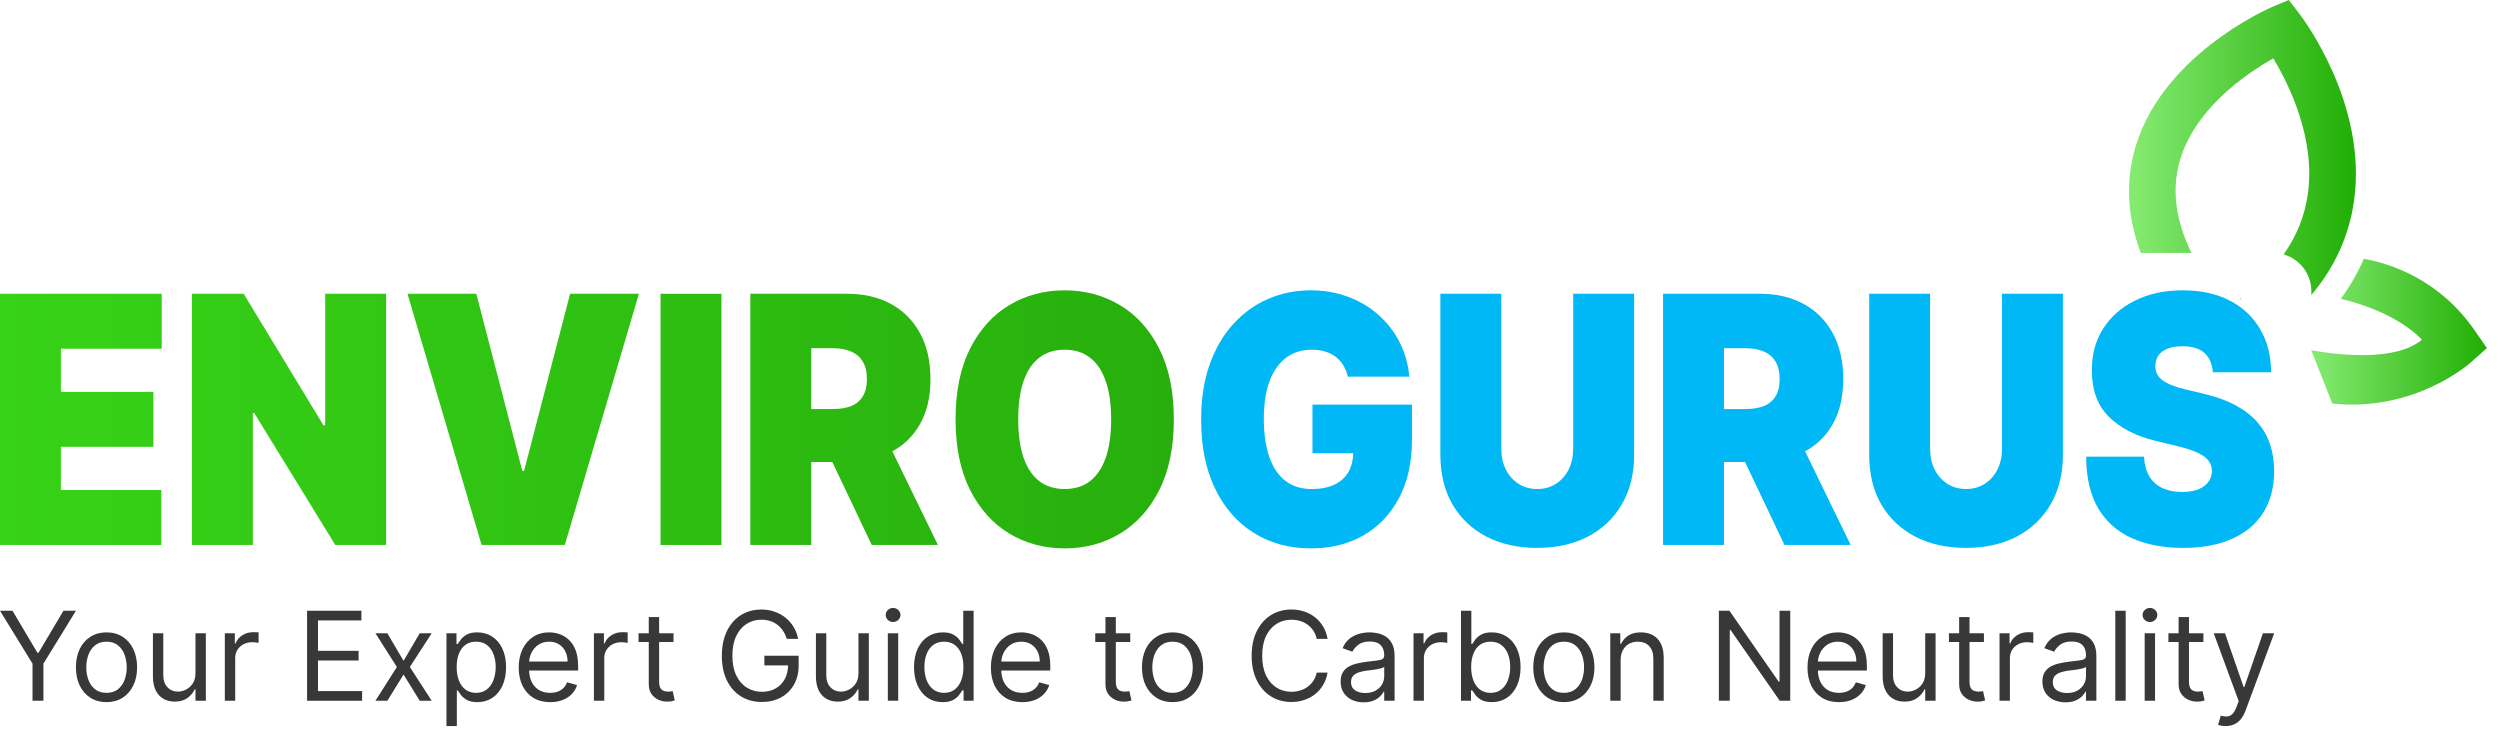
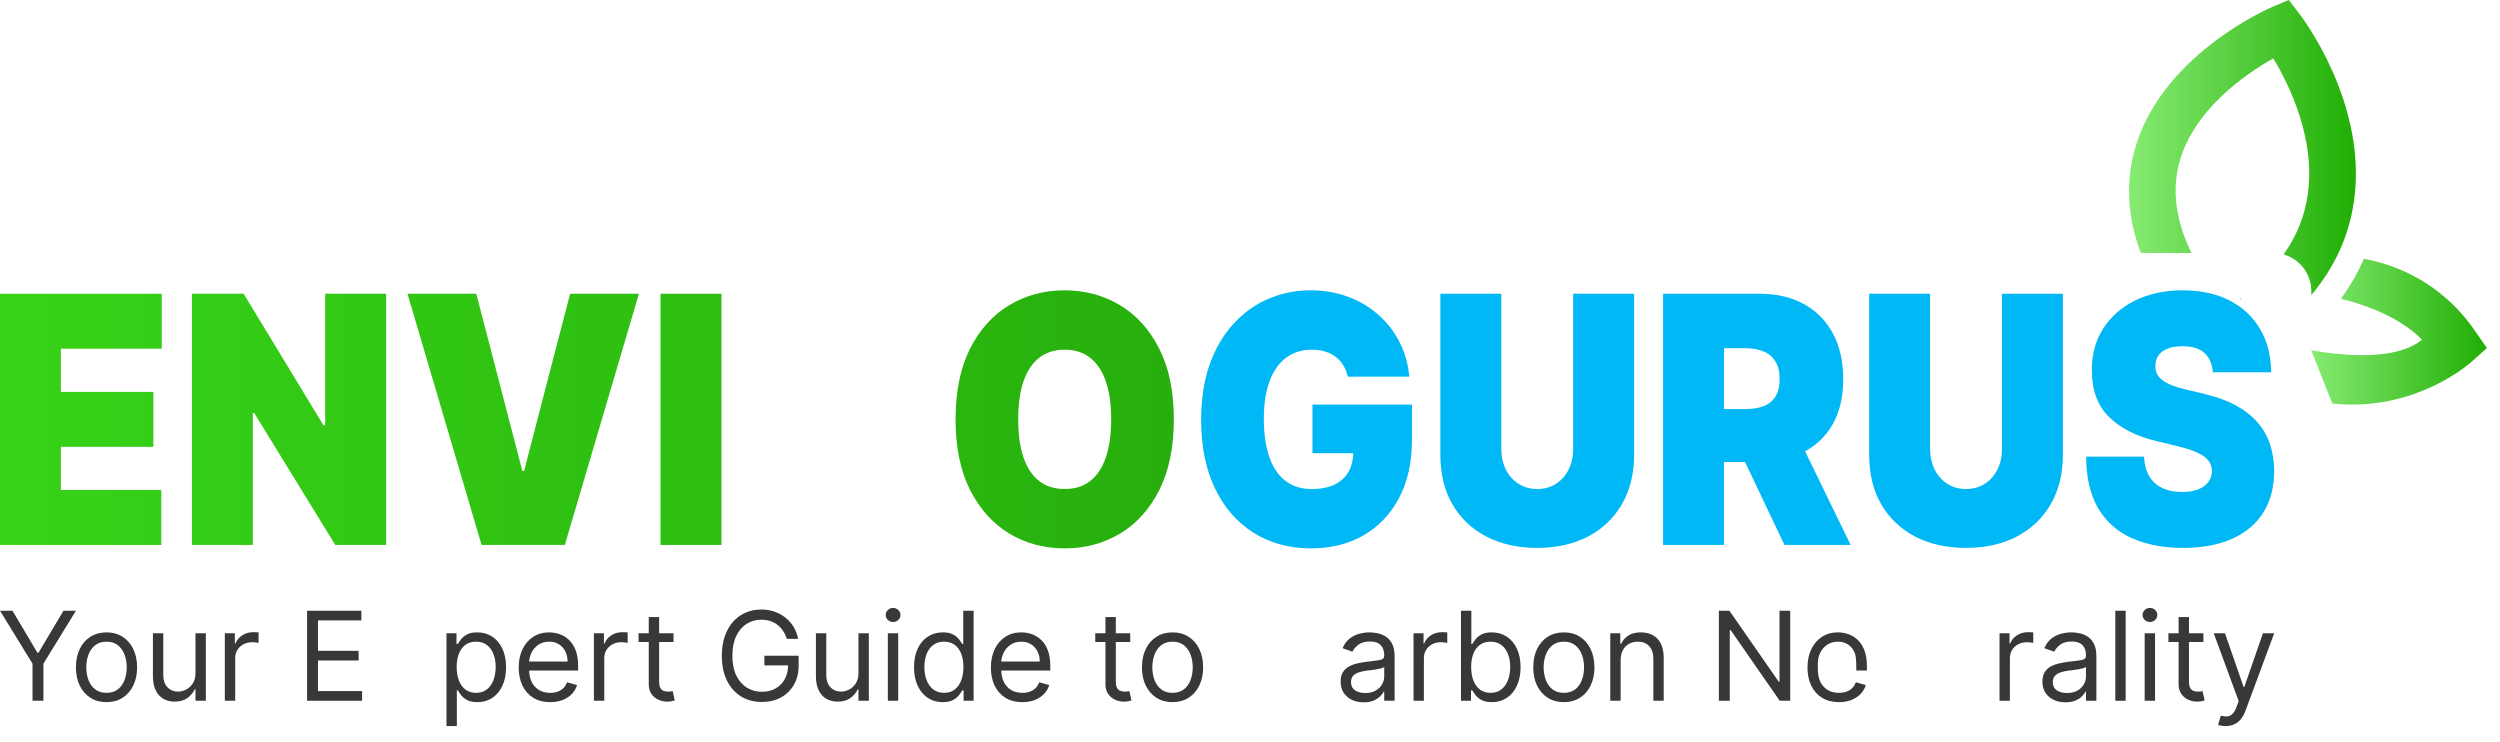
<svg xmlns="http://www.w3.org/2000/svg" width="155" height="46" viewBox="0 0 155 46" fill="none">
  <g clip-path="url(#clip0_7_1222)">
    <path d="M138.88 18.488C138.88 18.488 138.9 18.474 138.907 18.468L138.961 18.61L138.873 18.495L138.88 18.488Z" fill="url(#paint0_linear_7_1222)" />
    <path d="M145.948 12.46C145.644 14.612 144.758 16.567 143.303 18.292V18.055C143.303 16.973 142.58 16.059 141.585 15.775C142.39 14.639 142.891 13.394 143.08 12.061C143.581 8.591 141.917 5.236 140.943 3.619C139.218 4.593 135.91 6.853 135.078 10.228C134.658 11.926 134.929 13.752 135.869 15.68H132.73C131.939 13.59 131.79 11.527 132.284 9.531C133.779 3.538 140.584 0.561 140.868 0.433L141.903 0L142.586 0.886C142.756 1.109 146.801 6.447 145.948 12.467V12.46Z" fill="url(#paint1_linear_7_1222)" />
    <path d="M144.609 25.029L143.297 21.714C145.036 22.026 148.526 22.425 150.163 21.058C148.702 19.57 146.368 18.812 145.13 18.528C145.705 17.744 146.179 16.918 146.558 16.046C148.188 16.337 151.252 17.304 153.464 20.537L154.188 21.579L153.241 22.425C153.072 22.587 149.683 25.55 144.616 25.022L144.609 25.029Z" fill="url(#paint2_linear_7_1222)" />
  </g>
  <path d="M0 33.787V18.213H10.027V21.62H3.777V24.297H9.511V27.703H3.777V30.38H10V33.787H0Z" fill="url(#paint3_linear_7_1222)" />
  <path d="M23.939 18.213V33.787H20.787L15.76 25.605H15.678V33.787H11.901V18.213H15.107L20.053 26.365H20.162V18.213H23.939Z" fill="url(#paint4_linear_7_1222)" />
  <path d="M29.531 18.213L32.384 29.194H32.493L35.346 18.213H39.612L35.02 33.787H29.857L25.264 18.213H29.531Z" fill="url(#paint5_linear_7_1222)" />
  <path d="M44.73 18.213V33.787H40.953V18.213H44.73Z" fill="url(#paint6_linear_7_1222)" />
-   <path d="M46.52 33.787V18.213H52.526C53.558 18.213 54.462 18.423 55.236 18.844C56.011 19.265 56.613 19.871 57.043 20.662C57.474 21.453 57.689 22.401 57.689 23.506C57.689 24.621 57.467 25.561 57.023 26.327C56.584 27.093 55.965 27.671 55.168 28.061C54.376 28.451 53.45 28.646 52.39 28.646H48.803V25.361H51.629C52.073 25.361 52.451 25.3 52.763 25.179C53.08 25.052 53.323 24.852 53.49 24.578C53.662 24.304 53.748 23.947 53.748 23.506C53.748 23.06 53.662 22.697 53.49 22.418C53.323 22.134 53.08 21.927 52.763 21.795C52.451 21.658 52.073 21.589 51.629 21.589H50.297V33.787H46.52ZM54.672 26.639L58.151 33.787H54.047L50.651 26.639H54.672Z" fill="url(#paint7_linear_7_1222)" />
  <path d="M72.778 26C72.778 27.734 72.476 29.197 71.874 30.388C71.272 31.574 70.459 32.474 69.435 33.087C68.412 33.696 67.27 34 66.011 34C64.743 34 63.597 33.693 62.573 33.08C61.554 32.461 60.744 31.559 60.141 30.373C59.544 29.181 59.245 27.724 59.245 26C59.245 24.266 59.544 22.806 60.141 21.62C60.744 20.428 61.554 19.529 62.573 18.92C63.597 18.307 64.743 18 66.011 18C67.27 18 68.412 18.307 69.435 18.92C70.459 19.529 71.272 20.428 71.874 21.62C72.476 22.806 72.778 24.266 72.778 26ZM68.892 26C68.892 25.067 68.781 24.281 68.559 23.643C68.341 22.999 68.017 22.512 67.587 22.183C67.162 21.848 66.636 21.681 66.011 21.681C65.386 21.681 64.858 21.848 64.428 22.183C64.002 22.512 63.679 22.999 63.457 23.643C63.239 24.281 63.13 25.067 63.13 26C63.13 26.933 63.239 27.721 63.457 28.365C63.679 29.004 64.002 29.491 64.428 29.825C64.858 30.155 65.386 30.319 66.011 30.319C66.636 30.319 67.162 30.155 67.587 29.825C68.017 29.491 68.341 29.004 68.559 28.365C68.781 27.721 68.892 26.933 68.892 26Z" fill="url(#paint8_linear_7_1222)" />
  <path d="M83.561 23.354C83.502 23.085 83.409 22.849 83.282 22.646C83.156 22.439 82.997 22.264 82.807 22.122C82.621 21.975 82.404 21.866 82.155 21.795C81.91 21.719 81.641 21.681 81.346 21.681C80.712 21.681 80.171 21.85 79.722 22.19C79.279 22.53 78.939 23.019 78.703 23.658C78.472 24.297 78.357 25.067 78.357 25.97C78.357 26.882 78.468 27.663 78.69 28.312C78.912 28.961 79.242 29.457 79.682 29.802C80.121 30.147 80.667 30.319 81.319 30.319C81.894 30.319 82.372 30.226 82.752 30.038C83.137 29.85 83.425 29.584 83.615 29.239C83.805 28.895 83.901 28.489 83.901 28.023L84.553 28.099H81.373V25.087H87.542V27.247C87.542 28.667 87.272 29.881 86.734 30.89C86.199 31.893 85.461 32.664 84.519 33.202C83.581 33.734 82.506 34 81.292 34C79.938 34 78.749 33.678 77.725 33.034C76.701 32.39 75.902 31.473 75.327 30.281C74.756 29.09 74.471 27.673 74.471 26.03C74.471 24.743 74.645 23.602 74.994 22.608C75.347 21.615 75.837 20.776 76.462 20.091C77.087 19.402 77.809 18.882 78.629 18.532C79.448 18.177 80.327 18 81.265 18C82.089 18 82.854 18.132 83.561 18.395C84.272 18.654 84.899 19.024 85.443 19.506C85.991 19.982 86.432 20.547 86.767 21.201C87.103 21.855 87.306 22.573 87.379 23.354H83.561Z" fill="#00B8F5" />
  <path d="M97.537 18.213H101.315V28.19C101.315 29.376 101.061 30.403 100.554 31.27C100.051 32.132 99.349 32.798 98.448 33.27C97.546 33.736 96.5 33.97 95.309 33.97C94.109 33.97 93.058 33.736 92.157 33.27C91.255 32.798 90.553 32.132 90.051 31.27C89.552 30.403 89.303 29.376 89.303 28.19V18.213H93.081V27.825C93.081 28.307 93.176 28.738 93.366 29.118C93.556 29.493 93.819 29.787 94.154 30C94.494 30.213 94.879 30.319 95.309 30.319C95.744 30.319 96.129 30.213 96.464 30C96.799 29.787 97.062 29.493 97.252 29.118C97.442 28.738 97.537 28.307 97.537 27.825V18.213Z" fill="#00B8F5" />
  <path d="M103.11 33.787V18.213H109.115C110.148 18.213 111.052 18.423 111.826 18.844C112.601 19.265 113.203 19.871 113.633 20.662C114.064 21.453 114.279 22.401 114.279 23.506C114.279 24.621 114.057 25.561 113.613 26.327C113.174 27.093 112.555 27.671 111.758 28.061C110.966 28.451 110.039 28.646 108.98 28.646H105.392V25.361H108.219C108.663 25.361 109.041 25.3 109.353 25.179C109.67 25.052 109.913 24.852 110.08 24.578C110.252 24.304 110.338 23.947 110.338 23.506C110.338 23.06 110.252 22.697 110.08 22.418C109.913 22.134 109.67 21.927 109.353 21.795C109.041 21.658 108.663 21.589 108.219 21.589H106.887V33.787H103.11ZM111.262 26.639L114.741 33.787H110.637L107.24 26.639H111.262Z" fill="#00B8F5" />
  <path d="M124.123 18.213H127.9V28.19C127.9 29.376 127.646 30.403 127.139 31.27C126.636 32.132 125.934 32.798 125.033 33.27C124.132 33.736 123.086 33.97 121.894 33.97C120.694 33.97 119.643 33.736 118.742 33.27C117.841 32.798 117.139 32.132 116.636 31.27C116.138 30.403 115.889 29.376 115.889 28.19V18.213H119.666V27.825C119.666 28.307 119.761 28.738 119.951 29.118C120.142 29.493 120.404 29.787 120.739 30C121.079 30.213 121.464 30.319 121.894 30.319C122.329 30.319 122.714 30.213 123.049 30C123.384 29.787 123.647 29.493 123.837 29.118C124.028 28.738 124.123 28.307 124.123 27.825V18.213Z" fill="#00B8F5" />
  <path d="M137.196 23.08C137.159 22.573 136.989 22.177 136.686 21.893C136.387 21.61 135.932 21.468 135.32 21.468C134.931 21.468 134.612 21.521 134.363 21.627C134.118 21.729 133.937 21.868 133.819 22.046C133.701 22.223 133.64 22.426 133.636 22.654C133.627 22.842 133.656 23.011 133.724 23.163C133.796 23.311 133.91 23.445 134.064 23.567C134.218 23.683 134.415 23.79 134.655 23.886C134.895 23.982 135.18 24.068 135.511 24.145L136.652 24.418C137.422 24.601 138.081 24.842 138.629 25.141C139.177 25.44 139.625 25.792 139.974 26.198C140.323 26.598 140.579 27.049 140.742 27.551C140.909 28.053 140.995 28.601 141 29.194C140.995 30.218 140.767 31.085 140.314 31.795C139.861 32.504 139.213 33.044 138.371 33.414C137.533 33.785 136.525 33.97 135.348 33.97C134.138 33.97 133.083 33.769 132.182 33.369C131.285 32.968 130.588 32.352 130.089 31.521C129.596 30.684 129.347 29.615 129.342 28.312H132.929C132.952 28.788 133.058 29.189 133.248 29.513C133.439 29.838 133.706 30.084 134.05 30.251C134.399 30.418 134.813 30.502 135.293 30.502C135.696 30.502 136.034 30.446 136.306 30.335C136.577 30.223 136.783 30.068 136.924 29.871C137.064 29.673 137.137 29.447 137.141 29.194C137.137 28.956 137.066 28.748 136.931 28.57C136.799 28.388 136.582 28.226 136.278 28.084C135.975 27.937 135.565 27.8 135.049 27.673L133.663 27.338C132.431 27.039 131.459 26.54 130.748 25.84C130.042 25.136 129.691 24.175 129.695 22.958C129.691 21.97 129.926 21.105 130.402 20.365C130.882 19.62 131.545 19.039 132.392 18.624C133.244 18.208 134.22 18 135.32 18C136.444 18 137.415 18.21 138.235 18.631C139.055 19.052 139.687 19.645 140.13 20.411C140.579 21.171 140.805 22.061 140.81 23.08H137.196Z" fill="#00B8F5" />
  <path d="M0 37.866H0.774L2.321 40.471H2.387L3.934 37.866H4.708L2.692 41.147V43.446H2.016V41.147L0 37.866Z" fill="#383838" />
  <path d="M6.603 43.533C6.225 43.533 5.894 43.444 5.609 43.264C5.325 43.084 5.104 42.832 4.944 42.509C4.786 42.186 4.707 41.808 4.707 41.376C4.707 40.94 4.786 40.559 4.944 40.234C5.104 39.909 5.325 39.656 5.609 39.477C5.894 39.297 6.225 39.207 6.603 39.207C6.981 39.207 7.312 39.297 7.595 39.477C7.88 39.656 8.102 39.909 8.26 40.234C8.42 40.559 8.5 40.94 8.5 41.376C8.5 41.808 8.42 42.186 8.26 42.509C8.102 42.832 7.88 43.084 7.595 43.264C7.312 43.444 6.981 43.533 6.603 43.533ZM6.603 42.956C6.89 42.956 7.126 42.882 7.312 42.735C7.497 42.588 7.634 42.395 7.723 42.155C7.812 41.915 7.857 41.655 7.857 41.376C7.857 41.096 7.812 40.835 7.723 40.594C7.634 40.352 7.497 40.157 7.312 40.008C7.126 39.859 6.89 39.784 6.603 39.784C6.316 39.784 6.08 39.859 5.895 40.008C5.71 40.157 5.572 40.352 5.483 40.594C5.394 40.835 5.35 41.096 5.35 41.376C5.35 41.655 5.394 41.915 5.483 42.155C5.572 42.395 5.71 42.588 5.895 42.735C6.08 42.882 6.316 42.956 6.603 42.956Z" fill="#383838" />
  <path d="M12.119 41.735V39.261H12.762V43.446H12.119V42.738H12.075C11.977 42.95 11.824 43.131 11.617 43.28C11.41 43.427 11.149 43.501 10.832 43.501C10.571 43.501 10.338 43.444 10.135 43.329C9.932 43.213 9.772 43.039 9.655 42.806C9.539 42.572 9.481 42.277 9.481 41.921V39.261H10.124V41.877C10.124 42.182 10.21 42.425 10.38 42.607C10.553 42.789 10.773 42.88 11.04 42.88C11.199 42.88 11.362 42.839 11.527 42.757C11.694 42.675 11.834 42.55 11.947 42.381C12.061 42.212 12.119 41.997 12.119 41.735Z" fill="#383838" />
  <path d="M13.939 43.446V39.261H14.56V39.893H14.604C14.68 39.686 14.819 39.518 15.018 39.389C15.218 39.26 15.443 39.196 15.694 39.196C15.741 39.196 15.8 39.197 15.871 39.199C15.942 39.2 15.995 39.203 16.032 39.207V39.861C16.01 39.855 15.96 39.847 15.882 39.836C15.806 39.824 15.725 39.817 15.639 39.817C15.436 39.817 15.254 39.86 15.095 39.945C14.937 40.029 14.811 40.145 14.719 40.294C14.628 40.441 14.582 40.609 14.582 40.798V43.446H13.939Z" fill="#383838" />
  <path d="M19.039 43.446V37.866H22.407V38.466H19.715V40.351H22.233V40.951H19.715V42.847H22.45V43.446H19.039Z" fill="#383838" />
-   <path d="M24.017 39.261L25.02 40.972L26.023 39.261H26.764L25.412 41.354L26.764 43.446H26.023L25.02 41.822L24.017 43.446H23.276L24.606 41.354L23.276 39.261H24.017Z" fill="#383838" />
  <path d="M27.681 45.016V39.261H28.302V39.926H28.379C28.426 39.853 28.491 39.761 28.575 39.648C28.66 39.534 28.782 39.432 28.94 39.343C29.1 39.252 29.316 39.207 29.588 39.207C29.941 39.207 30.251 39.295 30.52 39.471C30.789 39.647 30.999 39.897 31.15 40.22C31.3 40.544 31.376 40.925 31.376 41.365C31.376 41.808 31.3 42.192 31.15 42.517C30.999 42.841 30.79 43.091 30.523 43.269C30.256 43.445 29.948 43.533 29.599 43.533C29.33 43.533 29.115 43.489 28.953 43.4C28.792 43.309 28.667 43.207 28.58 43.092C28.493 42.976 28.426 42.88 28.379 42.803H28.324V45.016H27.681ZM28.313 41.354C28.313 41.67 28.36 41.949 28.452 42.19C28.545 42.43 28.68 42.618 28.858 42.754C29.036 42.889 29.254 42.956 29.512 42.956C29.781 42.956 30.005 42.885 30.185 42.743C30.367 42.6 30.503 42.407 30.594 42.166C30.686 41.922 30.733 41.652 30.733 41.354C30.733 41.06 30.687 40.794 30.596 40.558C30.508 40.32 30.372 40.132 30.191 39.994C30.011 39.854 29.785 39.784 29.512 39.784C29.25 39.784 29.031 39.851 28.853 39.983C28.675 40.114 28.54 40.298 28.449 40.534C28.359 40.768 28.313 41.041 28.313 41.354Z" fill="#383838" />
  <path d="M34.111 43.533C33.708 43.533 33.36 43.444 33.068 43.267C32.777 43.087 32.553 42.836 32.395 42.514C32.239 42.191 32.16 41.815 32.16 41.386C32.16 40.958 32.239 40.58 32.395 40.253C32.553 39.924 32.773 39.668 33.054 39.485C33.337 39.299 33.668 39.207 34.046 39.207C34.264 39.207 34.479 39.243 34.692 39.316C34.904 39.388 35.098 39.507 35.272 39.67C35.446 39.832 35.585 40.046 35.689 40.313C35.792 40.58 35.844 40.909 35.844 41.299V41.572H32.618V41.016H35.19C35.19 40.78 35.143 40.569 35.048 40.384C34.956 40.199 34.823 40.052 34.651 39.945C34.48 39.838 34.278 39.784 34.046 39.784C33.79 39.784 33.568 39.848 33.381 39.975C33.196 40.1 33.053 40.264 32.953 40.466C32.853 40.667 32.803 40.883 32.803 41.114V41.485C32.803 41.801 32.858 42.069 32.967 42.288C33.078 42.506 33.231 42.673 33.427 42.787C33.624 42.9 33.852 42.956 34.111 42.956C34.28 42.956 34.433 42.932 34.569 42.885C34.707 42.836 34.826 42.763 34.926 42.667C35.026 42.569 35.103 42.447 35.157 42.302L35.779 42.476C35.713 42.687 35.603 42.872 35.449 43.032C35.295 43.19 35.104 43.314 34.877 43.403C34.65 43.49 34.395 43.533 34.111 43.533Z" fill="#383838" />
  <path d="M36.822 43.446V39.261H37.444V39.893H37.487C37.563 39.686 37.701 39.518 37.901 39.389C38.101 39.26 38.326 39.196 38.577 39.196C38.624 39.196 38.683 39.197 38.754 39.199C38.825 39.2 38.879 39.203 38.915 39.207V39.861C38.893 39.855 38.843 39.847 38.765 39.836C38.689 39.824 38.608 39.817 38.523 39.817C38.319 39.817 38.137 39.86 37.977 39.945C37.819 40.029 37.694 40.145 37.602 40.294C37.511 40.441 37.465 40.609 37.465 40.798V43.446H36.822Z" fill="#383838" />
  <path d="M41.759 39.261V39.806H39.59V39.261H41.759ZM40.223 38.259H40.866V42.248C40.866 42.429 40.892 42.565 40.945 42.656C40.999 42.745 41.068 42.805 41.152 42.836C41.237 42.865 41.327 42.88 41.422 42.88C41.492 42.88 41.55 42.876 41.596 42.869C41.641 42.86 41.678 42.852 41.705 42.847L41.836 43.425C41.792 43.441 41.731 43.457 41.653 43.474C41.575 43.492 41.476 43.501 41.356 43.501C41.175 43.501 40.996 43.462 40.822 43.384C40.65 43.306 40.506 43.187 40.392 43.027C40.279 42.867 40.223 42.665 40.223 42.422V38.259Z" fill="#383838" />
  <path d="M48.786 39.61C48.726 39.427 48.647 39.262 48.549 39.117C48.453 38.97 48.338 38.844 48.203 38.741C48.071 38.637 47.92 38.558 47.751 38.504C47.582 38.449 47.397 38.422 47.195 38.422C46.864 38.422 46.564 38.508 46.293 38.678C46.023 38.849 45.807 39.1 45.647 39.433C45.488 39.765 45.408 40.173 45.408 40.656C45.408 41.139 45.489 41.547 45.65 41.88C45.812 42.212 46.031 42.464 46.307 42.634C46.583 42.805 46.894 42.891 47.239 42.891C47.558 42.891 47.84 42.822 48.083 42.686C48.328 42.548 48.519 42.354 48.656 42.103C48.794 41.851 48.862 41.554 48.862 41.212L49.07 41.256H47.391V40.656H49.516V41.256C49.516 41.715 49.418 42.115 49.222 42.455C49.028 42.794 48.759 43.058 48.416 43.245C48.074 43.43 47.682 43.523 47.239 43.523C46.745 43.523 46.31 43.406 45.936 43.174C45.564 42.941 45.273 42.611 45.064 42.182C44.857 41.753 44.754 41.245 44.754 40.656C44.754 40.215 44.813 39.818 44.931 39.466C45.051 39.111 45.22 38.81 45.438 38.561C45.656 38.312 45.913 38.121 46.211 37.989C46.509 37.856 46.837 37.79 47.195 37.79C47.489 37.79 47.764 37.834 48.018 37.923C48.274 38.011 48.502 38.135 48.702 38.297C48.903 38.457 49.071 38.648 49.206 38.872C49.34 39.093 49.433 39.339 49.484 39.61H48.786Z" fill="#383838" />
  <path d="M53.224 41.735V39.261H53.867V43.446H53.224V42.738H53.18C53.082 42.95 52.93 43.131 52.723 43.28C52.516 43.427 52.254 43.501 51.938 43.501C51.676 43.501 51.444 43.444 51.24 43.329C51.037 43.213 50.877 43.039 50.761 42.806C50.645 42.572 50.587 42.277 50.587 41.921V39.261H51.23V41.877C51.23 42.182 51.315 42.425 51.486 42.607C51.658 42.789 51.878 42.88 52.145 42.88C52.305 42.88 52.468 42.839 52.633 42.757C52.8 42.675 52.94 42.55 53.052 42.381C53.167 42.212 53.224 41.997 53.224 41.735Z" fill="#383838" />
  <path d="M55.045 43.446V39.261H55.688V43.446H55.045ZM55.372 38.564C55.246 38.564 55.138 38.521 55.047 38.436C54.959 38.35 54.914 38.248 54.914 38.128C54.914 38.008 54.959 37.905 55.047 37.82C55.138 37.735 55.246 37.692 55.372 37.692C55.497 37.692 55.604 37.735 55.693 37.82C55.784 37.905 55.83 38.008 55.83 38.128C55.83 38.248 55.784 38.35 55.693 38.436C55.604 38.521 55.497 38.564 55.372 38.564Z" fill="#383838" />
  <path d="M58.446 43.533C58.097 43.533 57.789 43.445 57.522 43.269C57.255 43.091 57.046 42.841 56.895 42.517C56.745 42.192 56.669 41.808 56.669 41.365C56.669 40.925 56.745 40.544 56.895 40.22C57.046 39.897 57.256 39.647 57.525 39.471C57.794 39.295 58.104 39.207 58.457 39.207C58.729 39.207 58.944 39.252 59.102 39.343C59.262 39.432 59.384 39.534 59.468 39.648C59.553 39.761 59.619 39.853 59.666 39.926H59.721V37.866H60.364V43.446H59.743V42.803H59.666C59.619 42.88 59.552 42.976 59.465 43.092C59.378 43.207 59.253 43.309 59.092 43.4C58.93 43.489 58.715 43.533 58.446 43.533ZM58.533 42.956C58.791 42.956 59.009 42.889 59.187 42.754C59.365 42.618 59.5 42.43 59.593 42.19C59.685 41.949 59.732 41.67 59.732 41.354C59.732 41.041 59.686 40.768 59.596 40.534C59.505 40.298 59.37 40.114 59.192 39.983C59.014 39.851 58.795 39.784 58.533 39.784C58.261 39.784 58.033 39.854 57.852 39.994C57.672 40.132 57.537 40.32 57.446 40.558C57.357 40.794 57.312 41.06 57.312 41.354C57.312 41.652 57.358 41.922 57.449 42.166C57.541 42.407 57.677 42.6 57.857 42.743C58.039 42.885 58.264 42.956 58.533 42.956Z" fill="#383838" />
  <path d="M63.386 43.533C62.982 43.533 62.635 43.444 62.342 43.267C62.051 43.087 61.827 42.836 61.669 42.514C61.513 42.191 61.435 41.815 61.435 41.386C61.435 40.958 61.513 40.58 61.669 40.253C61.827 39.924 62.047 39.668 62.328 39.485C62.612 39.299 62.942 39.207 63.32 39.207C63.538 39.207 63.753 39.243 63.966 39.316C64.178 39.388 64.372 39.507 64.546 39.67C64.721 39.832 64.86 40.046 64.963 40.313C65.067 40.58 65.118 40.909 65.118 41.299V41.572H61.892V41.016H64.465C64.465 40.78 64.417 40.569 64.323 40.384C64.23 40.199 64.098 40.052 63.925 39.945C63.754 39.838 63.553 39.784 63.32 39.784C63.064 39.784 62.843 39.848 62.655 39.975C62.47 40.1 62.328 40.264 62.228 40.466C62.128 40.667 62.078 40.883 62.078 41.114V41.485C62.078 41.801 62.132 42.069 62.241 42.288C62.352 42.506 62.505 42.673 62.702 42.787C62.898 42.9 63.126 42.956 63.386 42.956C63.554 42.956 63.707 42.932 63.843 42.885C63.981 42.836 64.1 42.763 64.2 42.667C64.3 42.569 64.377 42.447 64.432 42.302L65.053 42.476C64.988 42.687 64.878 42.872 64.723 43.032C64.569 43.19 64.378 43.314 64.151 43.403C63.924 43.49 63.669 43.533 63.386 43.533Z" fill="#383838" />
  <path d="M70.075 39.261V39.806H67.906V39.261H70.075ZM68.538 38.259H69.181V42.248C69.181 42.429 69.207 42.565 69.26 42.656C69.314 42.745 69.383 42.805 69.467 42.836C69.552 42.865 69.642 42.88 69.737 42.88C69.808 42.88 69.866 42.876 69.911 42.869C69.957 42.86 69.993 42.852 70.02 42.847L70.151 43.425C70.107 43.441 70.046 43.457 69.968 43.474C69.89 43.492 69.791 43.501 69.671 43.501C69.49 43.501 69.312 43.462 69.137 43.384C68.965 43.306 68.821 43.187 68.707 43.027C68.594 42.867 68.538 42.665 68.538 42.422V38.259Z" fill="#383838" />
  <path d="M72.697 43.533C72.319 43.533 71.988 43.444 71.703 43.264C71.419 43.084 71.198 42.832 71.038 42.509C70.88 42.186 70.801 41.808 70.801 41.376C70.801 40.94 70.88 40.559 71.038 40.234C71.198 39.909 71.419 39.656 71.703 39.477C71.988 39.297 72.319 39.207 72.697 39.207C73.075 39.207 73.406 39.297 73.689 39.477C73.974 39.656 74.196 39.909 74.354 40.234C74.513 40.559 74.594 40.94 74.594 41.376C74.594 41.808 74.513 42.186 74.354 42.509C74.196 42.832 73.974 43.084 73.689 43.264C73.406 43.444 73.075 43.533 72.697 43.533ZM72.697 42.956C72.984 42.956 73.22 42.882 73.406 42.735C73.591 42.588 73.728 42.395 73.817 42.155C73.906 41.915 73.95 41.655 73.95 41.376C73.95 41.096 73.906 40.835 73.817 40.594C73.728 40.352 73.591 40.157 73.406 40.008C73.22 39.859 72.984 39.784 72.697 39.784C72.41 39.784 72.174 39.859 71.989 40.008C71.803 40.157 71.666 40.352 71.577 40.594C71.488 40.835 71.444 41.096 71.444 41.376C71.444 41.655 71.488 41.915 71.577 42.155C71.666 42.395 71.803 42.588 71.989 42.735C72.174 42.882 72.41 42.956 72.697 42.956Z" fill="#383838" />
-   <path d="M82.31 39.61H81.635C81.595 39.416 81.525 39.245 81.425 39.098C81.327 38.951 81.207 38.827 81.065 38.727C80.925 38.626 80.77 38.549 80.599 38.498C80.428 38.447 80.251 38.422 80.065 38.422C79.727 38.422 79.421 38.508 79.147 38.678C78.875 38.849 78.657 39.1 78.496 39.433C78.336 39.765 78.256 40.173 78.256 40.656C78.256 41.139 78.336 41.547 78.496 41.88C78.657 42.212 78.875 42.464 79.147 42.634C79.421 42.805 79.727 42.891 80.065 42.891C80.251 42.891 80.428 42.865 80.599 42.814C80.77 42.763 80.925 42.688 81.065 42.588C81.207 42.486 81.327 42.362 81.425 42.215C81.525 42.066 81.595 41.895 81.635 41.703H82.31C82.26 41.988 82.167 42.243 82.032 42.468C81.898 42.693 81.731 42.885 81.531 43.043C81.331 43.199 81.107 43.318 80.858 43.4C80.611 43.482 80.347 43.523 80.065 43.523C79.589 43.523 79.166 43.406 78.796 43.174C78.425 42.941 78.133 42.611 77.921 42.182C77.708 41.753 77.602 41.245 77.602 40.656C77.602 40.068 77.708 39.559 77.921 39.13C78.133 38.702 78.425 38.371 78.796 38.139C79.166 37.906 79.589 37.79 80.065 37.79C80.347 37.79 80.611 37.831 80.858 37.913C81.107 37.994 81.331 38.114 81.531 38.272C81.731 38.428 81.898 38.619 82.032 38.844C82.167 39.068 82.26 39.323 82.31 39.61Z" fill="#383838" />
  <path d="M84.547 43.544C84.281 43.544 84.041 43.495 83.825 43.395C83.608 43.293 83.437 43.147 83.31 42.956C83.183 42.763 83.119 42.531 83.119 42.258C83.119 42.019 83.166 41.824 83.261 41.675C83.355 41.525 83.481 41.407 83.639 41.321C83.797 41.236 83.972 41.172 84.162 41.13C84.355 41.087 84.548 41.052 84.743 41.027C84.997 40.994 85.203 40.97 85.361 40.953C85.521 40.935 85.637 40.905 85.71 40.863C85.784 40.822 85.822 40.749 85.822 40.645V40.624C85.822 40.355 85.748 40.146 85.601 39.997C85.456 39.848 85.235 39.773 84.939 39.773C84.632 39.773 84.391 39.841 84.217 39.975C84.043 40.11 83.92 40.253 83.849 40.406L83.239 40.188C83.348 39.933 83.493 39.735 83.675 39.594C83.858 39.45 84.058 39.35 84.274 39.294C84.492 39.236 84.706 39.207 84.917 39.207C85.052 39.207 85.206 39.223 85.38 39.256C85.556 39.287 85.726 39.351 85.89 39.449C86.055 39.547 86.192 39.695 86.301 39.893C86.41 40.091 86.465 40.357 86.465 40.689V43.446H85.822V42.88H85.789C85.745 42.971 85.673 43.068 85.571 43.171C85.469 43.275 85.334 43.363 85.165 43.435C84.996 43.508 84.79 43.544 84.547 43.544ZM84.645 42.967C84.899 42.967 85.113 42.917 85.288 42.817C85.464 42.717 85.597 42.588 85.686 42.43C85.776 42.272 85.822 42.106 85.822 41.931V41.343C85.794 41.376 85.734 41.406 85.642 41.433C85.551 41.458 85.446 41.481 85.326 41.501C85.208 41.519 85.092 41.535 84.98 41.55C84.869 41.563 84.779 41.574 84.71 41.583C84.543 41.605 84.387 41.64 84.241 41.689C84.098 41.736 83.982 41.808 83.893 41.904C83.805 41.999 83.762 42.128 83.762 42.291C83.762 42.514 83.844 42.684 84.01 42.798C84.177 42.91 84.389 42.967 84.645 42.967Z" fill="#383838" />
  <path d="M87.638 43.446V39.261H88.26V39.893H88.303C88.379 39.686 88.517 39.518 88.717 39.389C88.917 39.26 89.142 39.196 89.393 39.196C89.44 39.196 89.499 39.197 89.57 39.199C89.641 39.2 89.695 39.203 89.731 39.207V39.861C89.709 39.855 89.659 39.847 89.581 39.836C89.505 39.824 89.424 39.817 89.339 39.817C89.135 39.817 88.954 39.86 88.794 39.945C88.636 40.029 88.51 40.145 88.418 40.294C88.327 40.441 88.281 40.609 88.281 40.798V43.446H87.638Z" fill="#383838" />
  <path d="M90.58 43.446V37.866H91.223V39.926H91.278C91.325 39.853 91.391 39.761 91.474 39.648C91.559 39.534 91.681 39.432 91.839 39.343C91.999 39.252 92.215 39.207 92.488 39.207C92.84 39.207 93.151 39.295 93.419 39.471C93.688 39.647 93.898 39.897 94.049 40.22C94.2 40.544 94.275 40.925 94.275 41.365C94.275 41.808 94.2 42.192 94.049 42.517C93.898 42.841 93.689 43.091 93.422 43.269C93.155 43.445 92.847 43.533 92.499 43.533C92.23 43.533 92.014 43.489 91.853 43.4C91.691 43.309 91.567 43.207 91.48 43.092C91.392 42.976 91.325 42.88 91.278 42.803H91.202V43.446H90.58ZM91.212 41.354C91.212 41.67 91.259 41.949 91.351 42.19C91.444 42.43 91.579 42.618 91.757 42.754C91.935 42.889 92.153 42.956 92.411 42.956C92.68 42.956 92.904 42.885 93.084 42.743C93.266 42.6 93.402 42.407 93.493 42.166C93.586 41.922 93.632 41.652 93.632 41.354C93.632 41.06 93.587 40.794 93.496 40.558C93.407 40.32 93.271 40.132 93.09 39.994C92.91 39.854 92.684 39.784 92.411 39.784C92.15 39.784 91.93 39.851 91.752 39.983C91.574 40.114 91.439 40.298 91.349 40.534C91.258 40.768 91.212 41.041 91.212 41.354Z" fill="#383838" />
  <path d="M96.959 43.533C96.581 43.533 96.249 43.444 95.964 43.264C95.681 43.084 95.459 42.832 95.299 42.509C95.141 42.186 95.062 41.808 95.062 41.376C95.062 40.94 95.141 40.559 95.299 40.234C95.459 39.909 95.681 39.656 95.964 39.477C96.249 39.297 96.581 39.207 96.959 39.207C97.337 39.207 97.667 39.297 97.951 39.477C98.236 39.656 98.457 39.909 98.615 40.234C98.775 40.559 98.855 40.94 98.855 41.376C98.855 41.808 98.775 42.186 98.615 42.509C98.457 42.832 98.236 43.084 97.951 43.264C97.667 43.444 97.337 43.533 96.959 43.533ZM96.959 42.956C97.246 42.956 97.482 42.882 97.667 42.735C97.852 42.588 97.99 42.395 98.079 42.155C98.168 41.915 98.212 41.655 98.212 41.376C98.212 41.096 98.168 40.835 98.079 40.594C97.99 40.352 97.852 40.157 97.667 40.008C97.482 39.859 97.246 39.784 96.959 39.784C96.672 39.784 96.436 39.859 96.25 40.008C96.065 40.157 95.928 40.352 95.839 40.594C95.75 40.835 95.705 41.096 95.705 41.376C95.705 41.655 95.75 41.915 95.839 42.155C95.928 42.395 96.065 42.588 96.25 42.735C96.436 42.882 96.672 42.956 96.959 42.956Z" fill="#383838" />
  <path d="M100.48 40.929V43.446H99.837V39.261H100.458V39.915H100.512C100.61 39.703 100.759 39.532 100.959 39.403C101.159 39.272 101.417 39.207 101.733 39.207C102.016 39.207 102.264 39.265 102.477 39.381C102.689 39.496 102.855 39.67 102.973 39.904C103.091 40.137 103.15 40.431 103.15 40.787V43.446H102.507V40.831C102.507 40.502 102.421 40.246 102.251 40.062C102.08 39.877 101.846 39.784 101.548 39.784C101.342 39.784 101.159 39.829 100.997 39.918C100.838 40.007 100.711 40.137 100.619 40.308C100.526 40.478 100.48 40.685 100.48 40.929Z" fill="#383838" />
  <path d="M110.995 37.866V43.446H110.341L107.3 39.065H107.246V43.446H106.57V37.866H107.224L110.275 42.258H110.33V37.866H110.995Z" fill="#383838" />
-   <path d="M114.014 43.533C113.611 43.533 113.263 43.444 112.971 43.267C112.68 43.087 112.456 42.836 112.298 42.514C112.142 42.191 112.064 41.815 112.064 41.386C112.064 40.958 112.142 40.58 112.298 40.253C112.456 39.924 112.676 39.668 112.957 39.485C113.241 39.299 113.571 39.207 113.949 39.207C114.167 39.207 114.382 39.243 114.595 39.316C114.807 39.388 115.001 39.507 115.175 39.67C115.349 39.832 115.488 40.046 115.592 40.313C115.695 40.58 115.747 40.909 115.747 41.299V41.572H112.521V41.016H115.093C115.093 40.78 115.046 40.569 114.952 40.384C114.859 40.199 114.726 40.052 114.554 39.945C114.383 39.838 114.181 39.784 113.949 39.784C113.693 39.784 113.471 39.848 113.284 39.975C113.099 40.1 112.956 40.264 112.856 40.466C112.756 40.667 112.707 40.883 112.707 41.114V41.485C112.707 41.801 112.761 42.069 112.87 42.288C112.981 42.506 113.134 42.673 113.33 42.787C113.527 42.9 113.755 42.956 114.014 42.956C114.183 42.956 114.336 42.932 114.472 42.885C114.61 42.836 114.729 42.763 114.829 42.667C114.929 42.569 115.006 42.447 115.061 42.302L115.682 42.476C115.616 42.687 115.507 42.872 115.352 43.032C115.198 43.19 115.007 43.314 114.78 43.403C114.553 43.49 114.298 43.533 114.014 43.533Z" fill="#383838" />
-   <path d="M119.363 41.735V39.261H120.006V43.446H119.363V42.738H119.319C119.221 42.95 119.069 43.131 118.862 43.28C118.654 43.427 118.393 43.501 118.077 43.501C117.815 43.501 117.583 43.444 117.379 43.329C117.176 43.213 117.016 43.039 116.9 42.806C116.784 42.572 116.725 42.277 116.725 41.921V39.261H117.368V41.877C117.368 42.182 117.454 42.425 117.625 42.607C117.797 42.789 118.017 42.88 118.284 42.88C118.444 42.88 118.606 42.839 118.772 42.757C118.939 42.675 119.079 42.55 119.191 42.381C119.306 42.212 119.363 41.997 119.363 41.735Z" fill="#383838" />
-   <path d="M123.004 39.261V39.806H120.835V39.261H123.004ZM121.467 38.259H122.11V42.248C122.11 42.429 122.136 42.565 122.189 42.656C122.243 42.745 122.313 42.805 122.396 42.836C122.481 42.865 122.571 42.88 122.666 42.88C122.737 42.88 122.795 42.876 122.84 42.869C122.886 42.86 122.922 42.852 122.949 42.847L123.08 43.425C123.036 43.441 122.976 43.457 122.897 43.474C122.819 43.492 122.72 43.501 122.6 43.501C122.419 43.501 122.241 43.462 122.066 43.384C121.894 43.306 121.75 43.187 121.636 43.027C121.523 42.867 121.467 42.665 121.467 42.422V38.259Z" fill="#383838" />
+   <path d="M114.014 43.533C113.611 43.533 113.263 43.444 112.971 43.267C112.68 43.087 112.456 42.836 112.298 42.514C112.142 42.191 112.064 41.815 112.064 41.386C112.064 40.958 112.142 40.58 112.298 40.253C112.456 39.924 112.676 39.668 112.957 39.485C113.241 39.299 113.571 39.207 113.949 39.207C114.167 39.207 114.382 39.243 114.595 39.316C114.807 39.388 115.001 39.507 115.175 39.67C115.349 39.832 115.488 40.046 115.592 40.313C115.695 40.58 115.747 40.909 115.747 41.299V41.572H112.521H115.093C115.093 40.78 115.046 40.569 114.952 40.384C114.859 40.199 114.726 40.052 114.554 39.945C114.383 39.838 114.181 39.784 113.949 39.784C113.693 39.784 113.471 39.848 113.284 39.975C113.099 40.1 112.956 40.264 112.856 40.466C112.756 40.667 112.707 40.883 112.707 41.114V41.485C112.707 41.801 112.761 42.069 112.87 42.288C112.981 42.506 113.134 42.673 113.33 42.787C113.527 42.9 113.755 42.956 114.014 42.956C114.183 42.956 114.336 42.932 114.472 42.885C114.61 42.836 114.729 42.763 114.829 42.667C114.929 42.569 115.006 42.447 115.061 42.302L115.682 42.476C115.616 42.687 115.507 42.872 115.352 43.032C115.198 43.19 115.007 43.314 114.78 43.403C114.553 43.49 114.298 43.533 114.014 43.533Z" fill="#383838" />
  <path d="M123.971 43.446V39.261H124.592V39.893H124.636C124.712 39.686 124.85 39.518 125.05 39.389C125.25 39.26 125.475 39.196 125.726 39.196C125.773 39.196 125.832 39.197 125.903 39.199C125.974 39.2 126.027 39.203 126.063 39.207V39.861C126.042 39.855 125.992 39.847 125.914 39.836C125.837 39.824 125.756 39.817 125.671 39.817C125.468 39.817 125.286 39.86 125.126 39.945C124.968 40.029 124.843 40.145 124.75 40.294C124.659 40.441 124.614 40.609 124.614 40.798V43.446H123.971Z" fill="#383838" />
  <path d="M128.057 43.544C127.792 43.544 127.551 43.495 127.335 43.395C127.119 43.293 126.947 43.147 126.82 42.956C126.693 42.763 126.63 42.531 126.63 42.258C126.63 42.019 126.677 41.824 126.771 41.675C126.866 41.525 126.992 41.407 127.15 41.321C127.308 41.236 127.482 41.172 127.673 41.13C127.866 41.087 128.059 41.052 128.253 41.027C128.508 40.994 128.714 40.97 128.872 40.953C129.032 40.935 129.148 40.905 129.221 40.863C129.295 40.822 129.332 40.749 129.332 40.645V40.624C129.332 40.355 129.259 40.146 129.112 39.997C128.966 39.848 128.746 39.773 128.45 39.773C128.143 39.773 127.902 39.841 127.728 39.975C127.553 40.11 127.431 40.253 127.36 40.406L126.749 40.188C126.858 39.933 127.004 39.735 127.185 39.594C127.369 39.45 127.569 39.35 127.785 39.294C128.003 39.236 128.217 39.207 128.428 39.207C128.562 39.207 128.717 39.223 128.891 39.256C129.067 39.287 129.237 39.351 129.4 39.449C129.566 39.547 129.703 39.695 129.812 39.893C129.921 40.091 129.975 40.357 129.975 40.689V43.446H129.332V42.88H129.3C129.256 42.971 129.183 43.068 129.082 43.171C128.98 43.275 128.845 43.363 128.676 43.435C128.507 43.508 128.301 43.544 128.057 43.544ZM128.155 42.967C128.41 42.967 128.624 42.917 128.798 42.817C128.975 42.717 129.107 42.588 129.196 42.43C129.287 42.272 129.332 42.106 129.332 41.931V41.343C129.305 41.376 129.245 41.406 129.153 41.433C129.062 41.458 128.956 41.481 128.836 41.501C128.718 41.519 128.603 41.535 128.49 41.55C128.38 41.563 128.29 41.574 128.221 41.583C128.054 41.605 127.897 41.64 127.752 41.689C127.609 41.736 127.492 41.808 127.403 41.904C127.316 41.999 127.273 42.128 127.273 42.291C127.273 42.514 127.355 42.684 127.52 42.798C127.688 42.91 127.899 42.967 128.155 42.967Z" fill="#383838" />
  <path d="M131.792 37.866V43.446H131.149V37.866H131.792Z" fill="#383838" />
  <path d="M132.97 43.446V39.261H133.613V43.446H132.97ZM133.297 38.564C133.171 38.564 133.063 38.521 132.972 38.436C132.883 38.35 132.839 38.248 132.839 38.128C132.839 38.008 132.883 37.905 132.972 37.82C133.063 37.735 133.171 37.692 133.297 37.692C133.422 37.692 133.529 37.735 133.618 37.82C133.709 37.905 133.754 38.008 133.754 38.128C133.754 38.248 133.709 38.35 133.618 38.436C133.529 38.521 133.422 38.564 133.297 38.564Z" fill="#383838" />
  <path d="M136.611 39.261V39.806H134.442V39.261H136.611ZM135.074 38.259H135.717V42.248C135.717 42.429 135.743 42.565 135.796 42.656C135.85 42.745 135.919 42.805 136.003 42.836C136.088 42.865 136.178 42.88 136.273 42.88C136.344 42.88 136.402 42.876 136.447 42.869C136.493 42.86 136.529 42.852 136.556 42.847L136.687 43.425C136.643 43.441 136.582 43.457 136.504 43.474C136.426 43.492 136.327 43.501 136.207 43.501C136.026 43.501 135.848 43.462 135.673 43.384C135.501 43.306 135.357 43.187 135.243 43.027C135.13 42.867 135.074 42.665 135.074 42.422V38.259Z" fill="#383838" />
  <path d="M137.992 45.016C137.883 45.016 137.786 45.007 137.7 44.989C137.615 44.972 137.556 44.956 137.523 44.94L137.687 44.373C137.843 44.413 137.981 44.427 138.101 44.416C138.221 44.405 138.327 44.352 138.42 44.256C138.514 44.161 138.6 44.008 138.679 43.795L138.798 43.468L137.251 39.261H137.948L139.104 42.596H139.147L140.302 39.261H141L139.224 44.057C139.144 44.273 139.045 44.452 138.927 44.593C138.808 44.737 138.671 44.843 138.515 44.912C138.361 44.981 138.186 45.016 137.992 45.016Z" fill="#383838" />
  <defs>
    <linearGradient id="paint0_linear_7_1222" x1="138.873" y1="18.539" x2="138.961" y2="18.539" gradientUnits="userSpaceOnUse">
      <stop stop-color="#87EB73" />
      <stop offset="1" stop-color="#20AE04" />
    </linearGradient>
    <linearGradient id="paint1_linear_7_1222" x1="131.999" y1="9.146" x2="146.066" y2="9.146" gradientUnits="userSpaceOnUse">
      <stop stop-color="#87EB73" />
      <stop offset="1" stop-color="#20AE04" />
    </linearGradient>
    <linearGradient id="paint2_linear_7_1222" x1="143.297" y1="20.565" x2="154.188" y2="20.565" gradientUnits="userSpaceOnUse">
      <stop stop-color="#87EB73" />
      <stop offset="1" stop-color="#20AE04" />
    </linearGradient>
    <linearGradient id="paint3_linear_7_1222" x1="0" y1="26" x2="141" y2="26" gradientUnits="userSpaceOnUse">
      <stop stop-color="#37D318" />
      <stop offset="1" stop-color="#198D02" />
    </linearGradient>
    <linearGradient id="paint4_linear_7_1222" x1="0" y1="26" x2="141" y2="26" gradientUnits="userSpaceOnUse">
      <stop stop-color="#37D318" />
      <stop offset="1" stop-color="#198D02" />
    </linearGradient>
    <linearGradient id="paint5_linear_7_1222" x1="0" y1="26" x2="141" y2="26" gradientUnits="userSpaceOnUse">
      <stop stop-color="#37D318" />
      <stop offset="1" stop-color="#198D02" />
    </linearGradient>
    <linearGradient id="paint6_linear_7_1222" x1="0" y1="26" x2="141" y2="26" gradientUnits="userSpaceOnUse">
      <stop stop-color="#37D318" />
      <stop offset="1" stop-color="#198D02" />
    </linearGradient>
    <linearGradient id="paint7_linear_7_1222" x1="0" y1="26" x2="141" y2="26" gradientUnits="userSpaceOnUse">
      <stop stop-color="#37D318" />
      <stop offset="1" stop-color="#198D02" />
    </linearGradient>
    <linearGradient id="paint8_linear_7_1222" x1="0" y1="26" x2="141" y2="26" gradientUnits="userSpaceOnUse">
      <stop stop-color="#37D318" />
      <stop offset="1" stop-color="#198D02" />
    </linearGradient>
    <clipPath id="clip0_7_1222">
      <rect width="22.181" height="25.09" fill="white" transform="translate(132)" />
    </clipPath>
  </defs>
</svg>